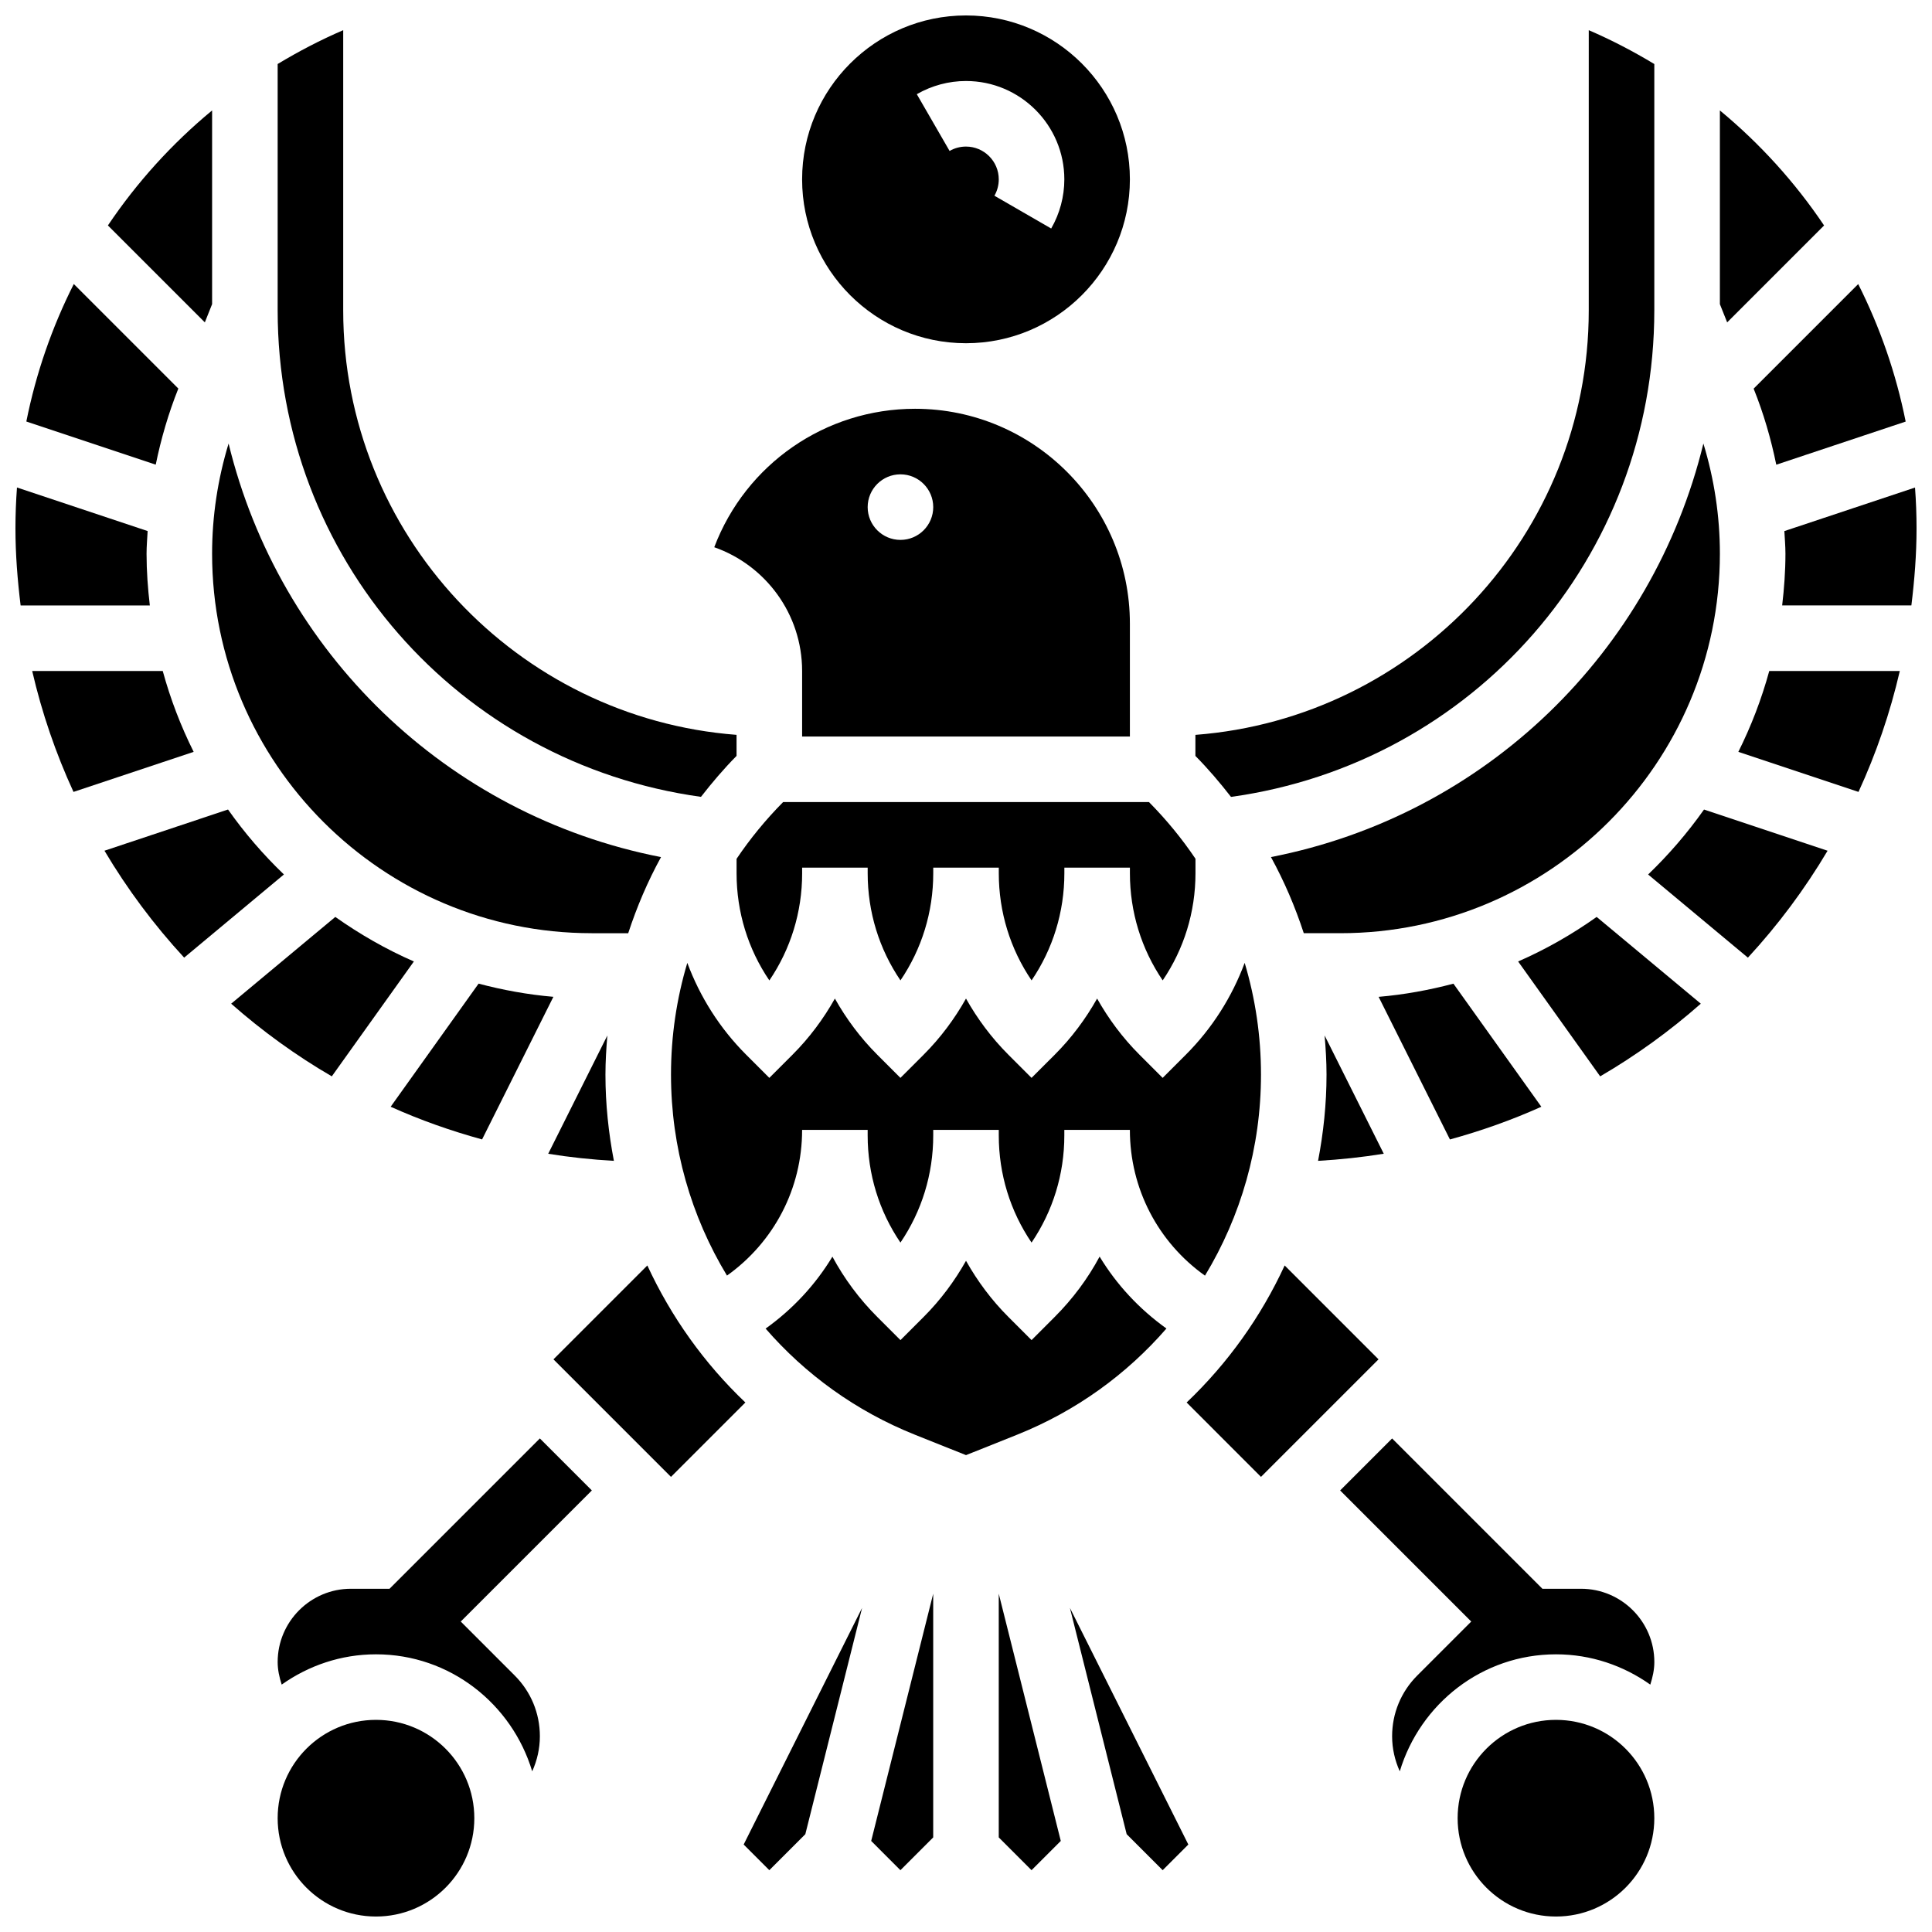
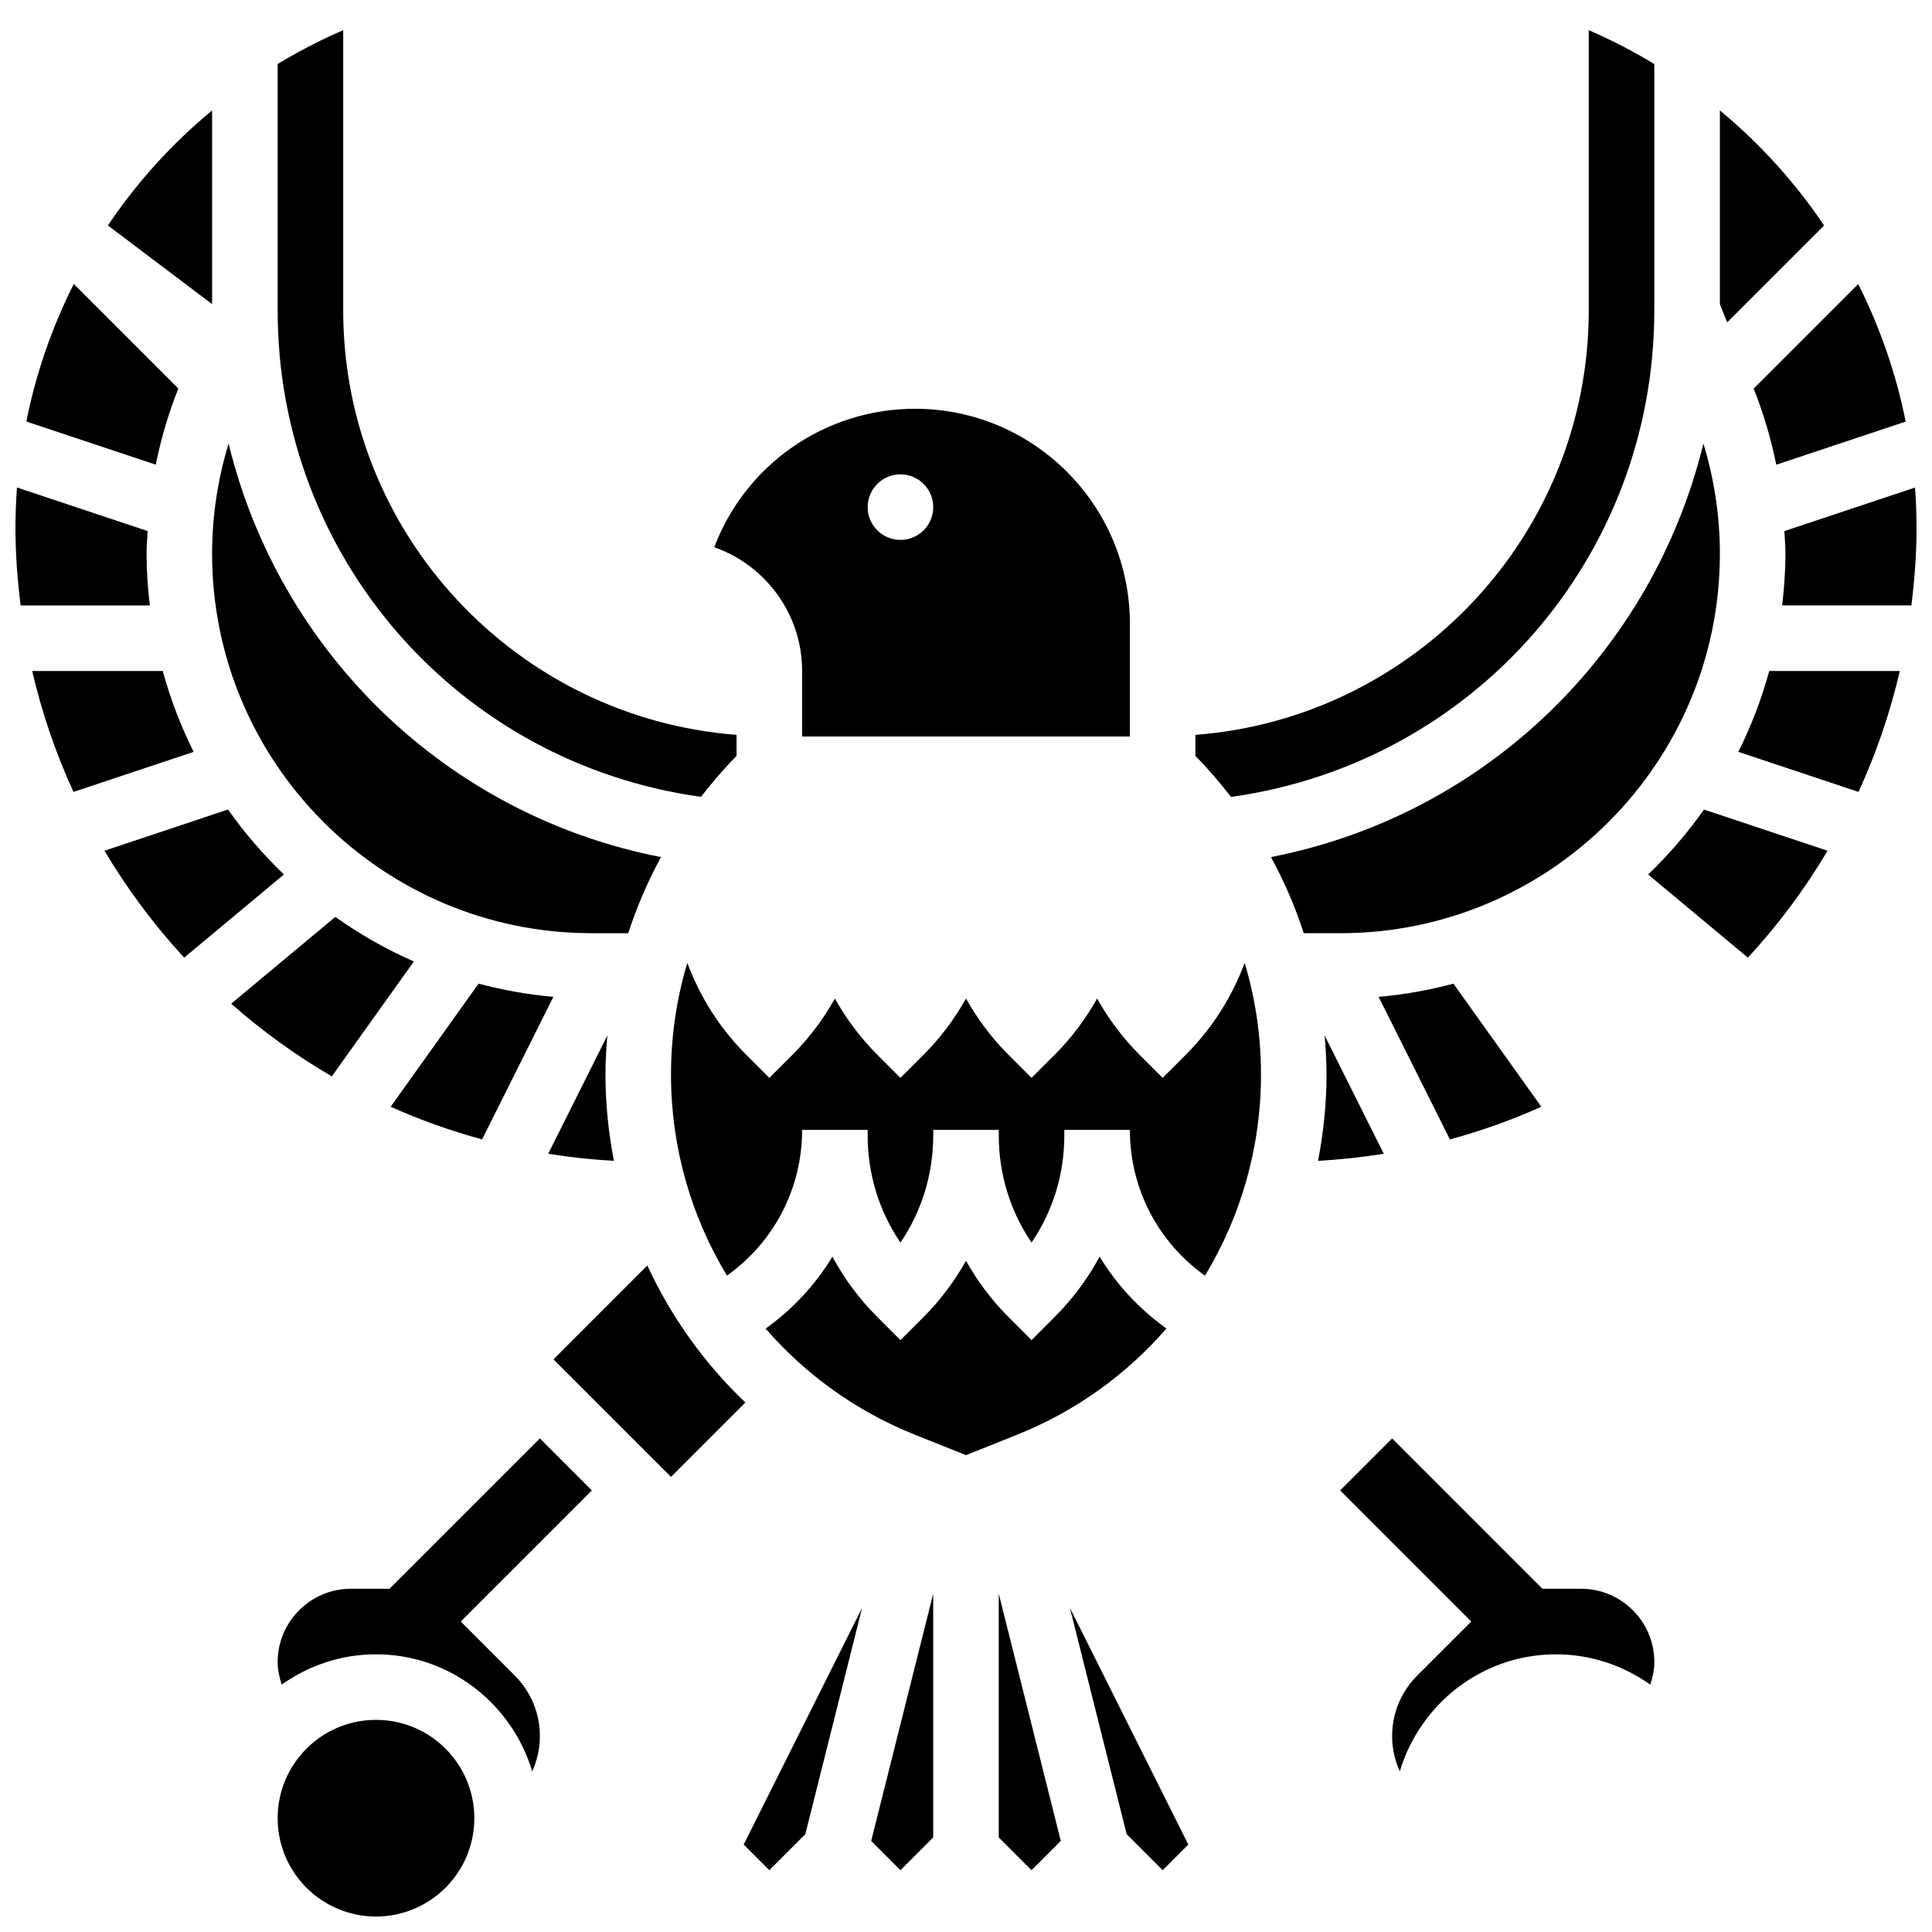
<svg xmlns="http://www.w3.org/2000/svg" width="800px" height="800px" version="1.1" viewBox="144 144 512 512">
  <defs>
    <clipPath id="e">
      <path d="m148.09 273h35.906v32h-35.906z" />
    </clipPath>
    <clipPath id="d">
      <path d="m356 148.09h88v86.906h-88z" />
    </clipPath>
    <clipPath id="c">
      <path d="m530 599h53v52.902h-53z" />
    </clipPath>
    <clipPath id="b">
      <path d="m616 273h35.902v32h-35.902z" />
    </clipPath>
    <clipPath id="a">
      <path d="m217 599h53v52.902h-53z" />
    </clipPath>
  </defs>
  <path d="m356.57 321.82v17.371h86.863v-29.926c0-31.398-25.539-56.934-56.938-56.934-23.75 0-44.848 14.645-53.211 36.691 13.539 4.742 23.285 17.648 23.285 32.797zm26.059-52.117c4.793 0 8.688 3.891 8.688 8.688 0 4.793-3.891 8.688-8.688 8.688-4.793 0-8.688-3.891-8.688-8.688s3.894-8.688 8.688-8.688z" />
  <path d="m304.45 428.79c0-3.484 0.219-6.941 0.504-10.371l-15.672 31.34c5.715 0.93 11.52 1.547 17.406 1.875-1.422-7.426-2.238-15.051-2.238-22.844z" />
  <path d="m300.78 391.31h9.703c2.285-6.977 5.16-13.734 8.695-20.168-56.992-11.137-101.16-54.414-114.6-109.6-2.875 9.461-4.371 19.238-4.371 29.195 0 55.453 45.117 100.57 100.57 100.57z" />
  <path d="m329.76 355.18c2.926-3.762 6.027-7.41 9.434-10.859v-5.578c-58.207-4.453-104.24-53.137-104.24-112.48v-74.266c-6.047 2.598-11.832 5.629-17.371 8.965v65.301c0 65.461 47.922 120 112.18 128.91z" />
  <path d="m247.53 437.3c7.781 3.5 15.879 6.367 24.227 8.66l18.895-37.793c-6.801-0.582-13.402-1.797-19.824-3.492z" />
  <g clip-path="url(#e)">
    <path d="m182.84 290.74c0-2.016 0.184-4.004 0.285-6.004l-34.625-11.543c-0.266 3.586-0.406 7.199-0.406 10.832 0 6.922 0.547 13.715 1.371 20.422h34.242c-0.527-4.5-0.867-9.062-0.867-13.707z" />
  </g>
  <path d="m187.13 321.82h-34.598c2.578 11.152 6.262 21.855 10.945 32.043l31.844-10.613c-3.394-6.801-6.148-13.957-8.191-21.43z" />
  <path d="m191.26 246.97-27.703-27.703c-5.769 11.422-10.023 23.652-12.578 36.438l34.293 11.43c1.402-6.852 3.363-13.59 5.988-20.164z" />
-   <path d="m200.21 224.6v-51.336c-10.656 8.809-19.953 19.086-27.613 30.48l25.688 25.688z" />
+   <path d="m200.21 224.6v-51.336c-10.656 8.809-19.953 19.086-27.613 30.48z" />
  <path d="m627.4 203.75c-7.66-11.395-16.957-21.672-27.613-30.48v51.336l1.93 4.828z" />
  <path d="m510.71 449.75-15.672-31.34c0.289 3.43 0.504 6.887 0.504 10.371 0 7.793-0.816 15.418-2.242 22.855 5.891-0.34 11.695-0.957 17.41-1.887z" />
  <path d="m552.47 437.3-23.297-32.617c-6.418 1.695-13.02 2.91-19.824 3.492l18.895 37.793c8.348-2.293 16.445-5.168 24.227-8.668z" />
  <g clip-path="url(#d)">
-     <path d="m400 234.96c23.949 0 43.434-19.484 43.434-43.434 0-23.949-19.484-43.434-43.434-43.434s-43.434 19.484-43.434 43.434c0 23.949 19.484 43.434 43.434 43.434zm0-69.492c14.367 0 26.059 11.691 26.059 26.059 0 4.57-1.207 9.078-3.484 13.031l-15.043-8.688c0.754-1.309 1.152-2.812 1.152-4.34 0-4.785-3.898-8.688-8.688-8.688-1.527 0-3.031 0.398-4.344 1.164l-8.688-15.043c3.957-2.285 8.465-3.496 13.035-3.496z" />
-   </g>
+     </g>
  <path d="m614.73 267.15 34.293-11.43c-2.562-12.785-6.82-25.016-12.578-36.438l-27.711 27.711c2.633 6.555 4.598 13.305 5.996 20.156z" />
-   <path d="m339.2 371.59v3.848c0 10.266 3.039 20.074 8.688 28.387 5.644-8.312 8.688-18.109 8.688-28.387l-0.004-1.496h17.371v1.484c0 10.266 3.039 20.074 8.688 28.387 5.644-8.312 8.688-18.109 8.688-28.387v-1.484h17.371v1.484c0 10.266 3.039 20.074 8.688 28.387 5.644-8.312 8.688-18.109 8.688-28.387v-1.484h17.371v1.484c0 10.266 3.039 20.074 8.688 28.387 5.644-8.312 8.688-18.109 8.688-28.387v-3.848c-3.586-5.332-7.715-10.355-12.324-15.02l-96.961 0.004c-4.613 4.672-8.738 9.695-12.324 15.027z" />
  <path d="m582.41 226.27v-65.301c-5.543-3.344-11.328-6.367-17.371-8.973l-0.004 74.273c0 59.336-46.027 108.02-104.24 112.48v5.578c3.406 3.441 6.508 7.098 9.434 10.859 64.254-8.922 112.18-63.457 112.18-128.92z" />
  <path d="m417.37 473.3c5.644-8.312 8.688-18.109 8.688-28.387v-1.488h17.371c0 15.594 7.488 29.805 19.902 38.637 9.492-15.688 14.844-33.961 14.844-53.281 0-10.18-1.484-20.125-4.324-29.613-3.363 9.023-8.582 17.32-15.594 24.34l-6.141 6.141-6.141-6.141c-4.481-4.481-8.207-9.504-11.23-14.879-3.023 5.375-6.75 10.398-11.23 14.879l-6.144 6.141-6.141-6.141c-4.481-4.481-8.207-9.504-11.23-14.879-3.023 5.375-6.75 10.398-11.23 14.879l-6.144 6.141-6.141-6.141c-4.481-4.481-8.207-9.504-11.23-14.879-3.023 5.375-6.75 10.398-11.23 14.879l-6.144 6.141-6.141-6.141c-7.012-7.012-12.23-15.312-15.594-24.34-2.84 9.488-4.324 19.434-4.324 29.613 0 19.309 5.344 37.578 14.836 53.266 12.449-8.879 19.91-23.055 19.91-38.621h17.371v1.484c0 10.266 3.039 20.074 8.688 28.387 5.644-8.312 8.688-18.109 8.688-28.387v-1.484h17.371v1.484c0 10.277 3.043 20.074 8.688 28.391z" />
  <path d="m480.82 371.14c3.535 6.445 6.418 13.195 8.695 20.168h9.703c55.453 0.004 100.57-45.113 100.57-100.57 0-9.953-1.492-19.734-4.371-29.195-13.445 55.184-57.605 98.461-114.6 109.59z" />
  <path d="m408.68 630.93 8.688 8.688 7.75-7.75-16.438-65.52z" />
-   <path d="m484.45 479.36c-6.289 13.621-15.078 25.945-25.98 36.316l19.707 19.711 31.148-31.148z" />
  <path d="m442.58 630.08 9.539 9.539 6.801-6.801-31.383-62.707z" />
  <path d="m562.99 565.04h-10.234l-39.832-39.836-13.777 13.777 34.746 34.746-14.297 14.297c-4.309 4.309-6.672 10.023-6.672 16.105 0 3.266 0.73 6.402 2.031 9.293 5.379-17.867 21.797-31.008 41.398-31.008 9.32 0 17.91 3.016 24.992 8.027 0.625-1.949 1.07-3.945 1.07-5.981 0-10.707-8.715-19.422-19.426-19.422z" />
  <g clip-path="url(#c)">
-     <path d="m582.41 625.84c0 14.391-11.668 26.059-26.062 26.059-14.391 0-26.059-11.668-26.059-26.059s11.668-26.059 26.059-26.059c14.395 0 26.062 11.668 26.062 26.059" />
-   </g>
+     </g>
  <g clip-path="url(#b)">
    <path d="m651.5 273.2-34.625 11.543c0.105 2 0.285 3.988 0.285 5.996 0 4.637-0.34 9.199-0.867 13.707h34.242c0.824-6.707 1.371-13.5 1.371-20.422 0-3.633-0.137-7.246-0.406-10.824z" />
  </g>
-   <path d="m546.32 398.8 21.742 30.445c9.527-5.551 18.441-12.004 26.668-19.258l-27.598-22.992c-6.488 4.602-13.438 8.582-20.812 11.805z" />
  <path d="m604.68 343.25 31.844 10.613c4.684-10.188 8.363-20.891 10.945-32.043h-34.598c-2.043 7.473-4.797 14.629-8.191 21.43z" />
  <path d="m580.77 375.75 26.441 22.039c7.992-8.66 15.07-18.137 21.117-28.336l-32.746-10.918c-4.387 6.211-9.348 11.961-14.812 17.215z" />
  <path d="m204.43 358.53-32.746 10.918c6.047 10.188 13.125 19.664 21.117 28.336l26.441-22.039c-5.477-5.254-10.434-11.004-14.812-17.215z" />
  <path d="m347.88 639.62 9.539-9.539 15.043-59.969-31.383 62.707z" />
  <path d="m287.07 525.2-39.836 39.836h-10.234c-10.707 0-19.418 8.715-19.418 19.422 0 2.031 0.441 4.039 1.07 5.977 7.078-5.012 15.668-8.023 24.988-8.023 19.605 0 36.023 13.141 41.398 31.012 1.305-2.894 2.031-6.031 2.031-9.297 0-6.082-2.363-11.797-6.672-16.105l-14.297-14.297 34.746-34.746z" />
  <path d="m315.55 479.36-24.879 24.879 31.148 31.148 19.711-19.711c-10.902-10.367-19.684-22.695-25.98-36.316z" />
  <g clip-path="url(#a)">
    <path d="m269.7 625.84c0 14.391-11.668 26.059-26.059 26.059-14.395 0-26.059-11.668-26.059-26.059s11.664-26.059 26.059-26.059c14.391 0 26.059 11.668 26.059 26.059" />
  </g>
  <path d="m382.62 639.62 8.688-8.688v-64.582l-16.434 65.52z" />
  <path d="m253.68 398.8c-7.375-3.223-14.324-7.211-20.82-11.805l-27.598 22.992c8.227 7.254 17.137 13.707 26.668 19.258z" />
  <path d="m453.12 496.07c-7.227-5.176-13.23-11.648-17.711-19.059-3.117 5.812-7.106 11.195-11.898 15.984l-6.137 6.148-6.141-6.141c-4.481-4.481-8.207-9.504-11.23-14.879-3.023 5.375-6.75 10.398-11.23 14.879l-6.144 6.141-6.141-6.141c-4.785-4.785-8.773-10.172-11.891-15.973-4.481 7.418-10.484 13.898-17.703 19.059 10.5 12.09 23.887 21.848 39.523 28.109l13.586 5.426 13.586-5.43c15.641-6.262 29.027-16.027 39.531-28.125z" />
</svg>